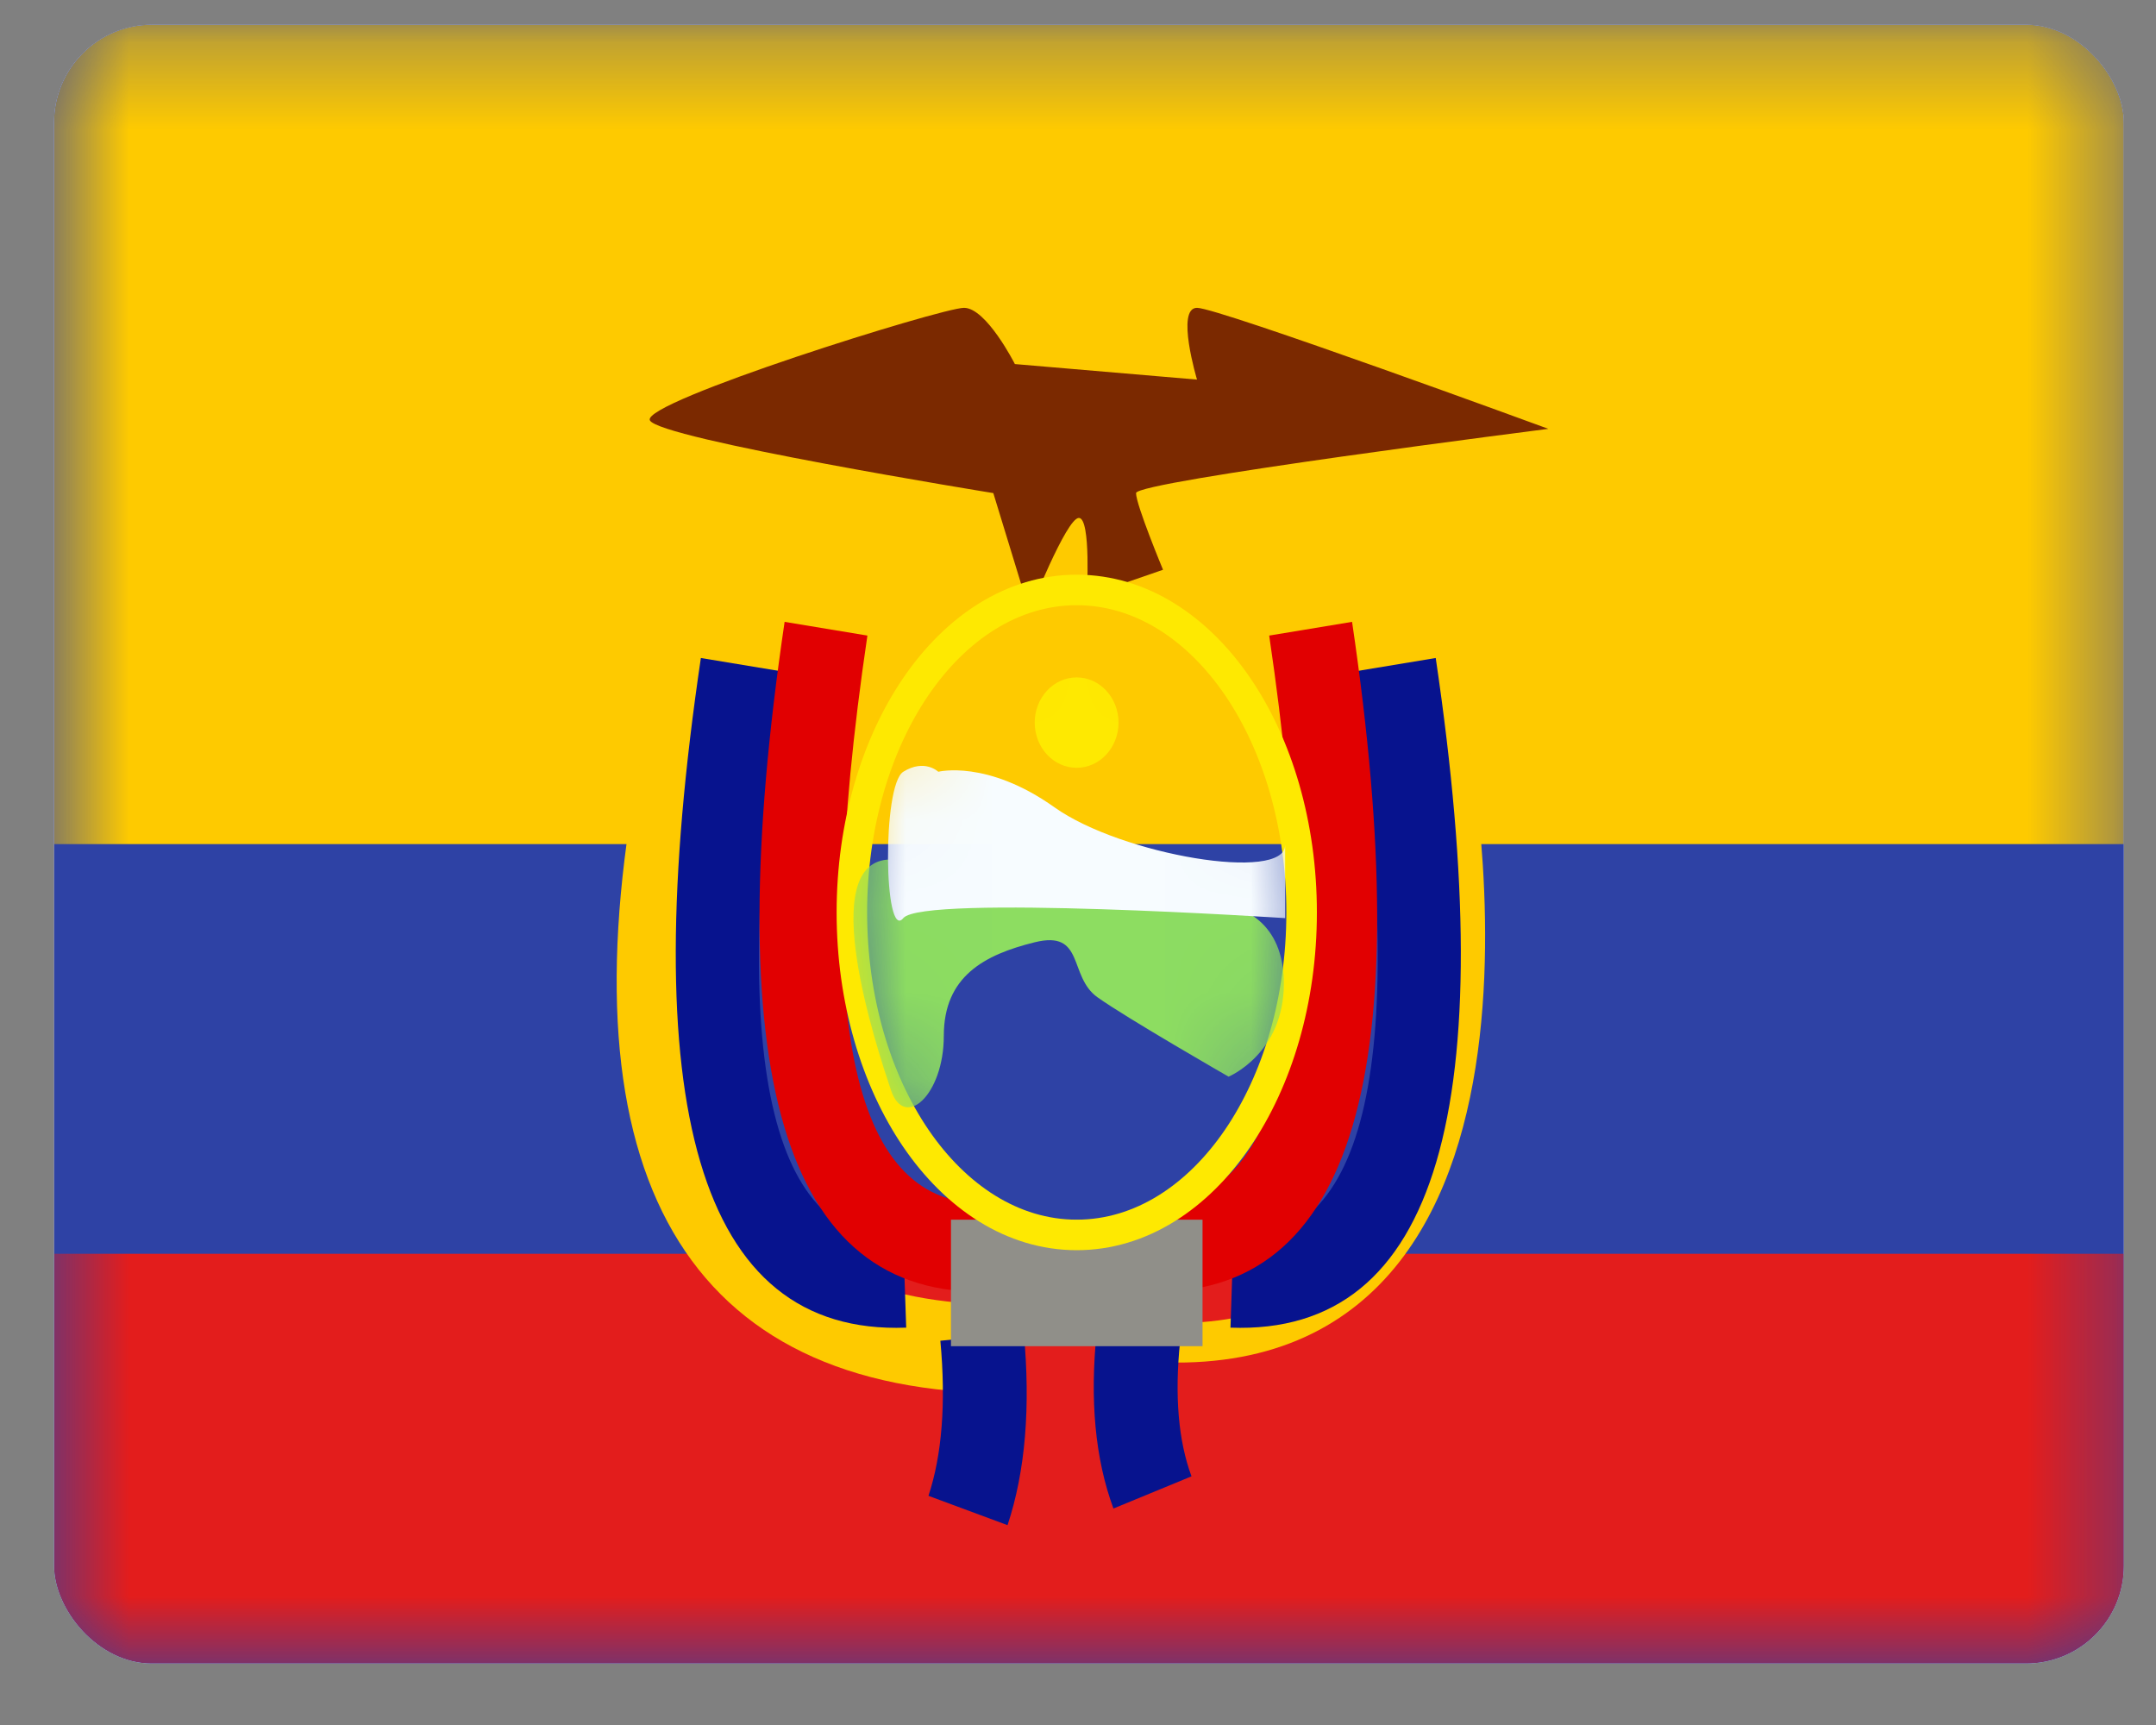
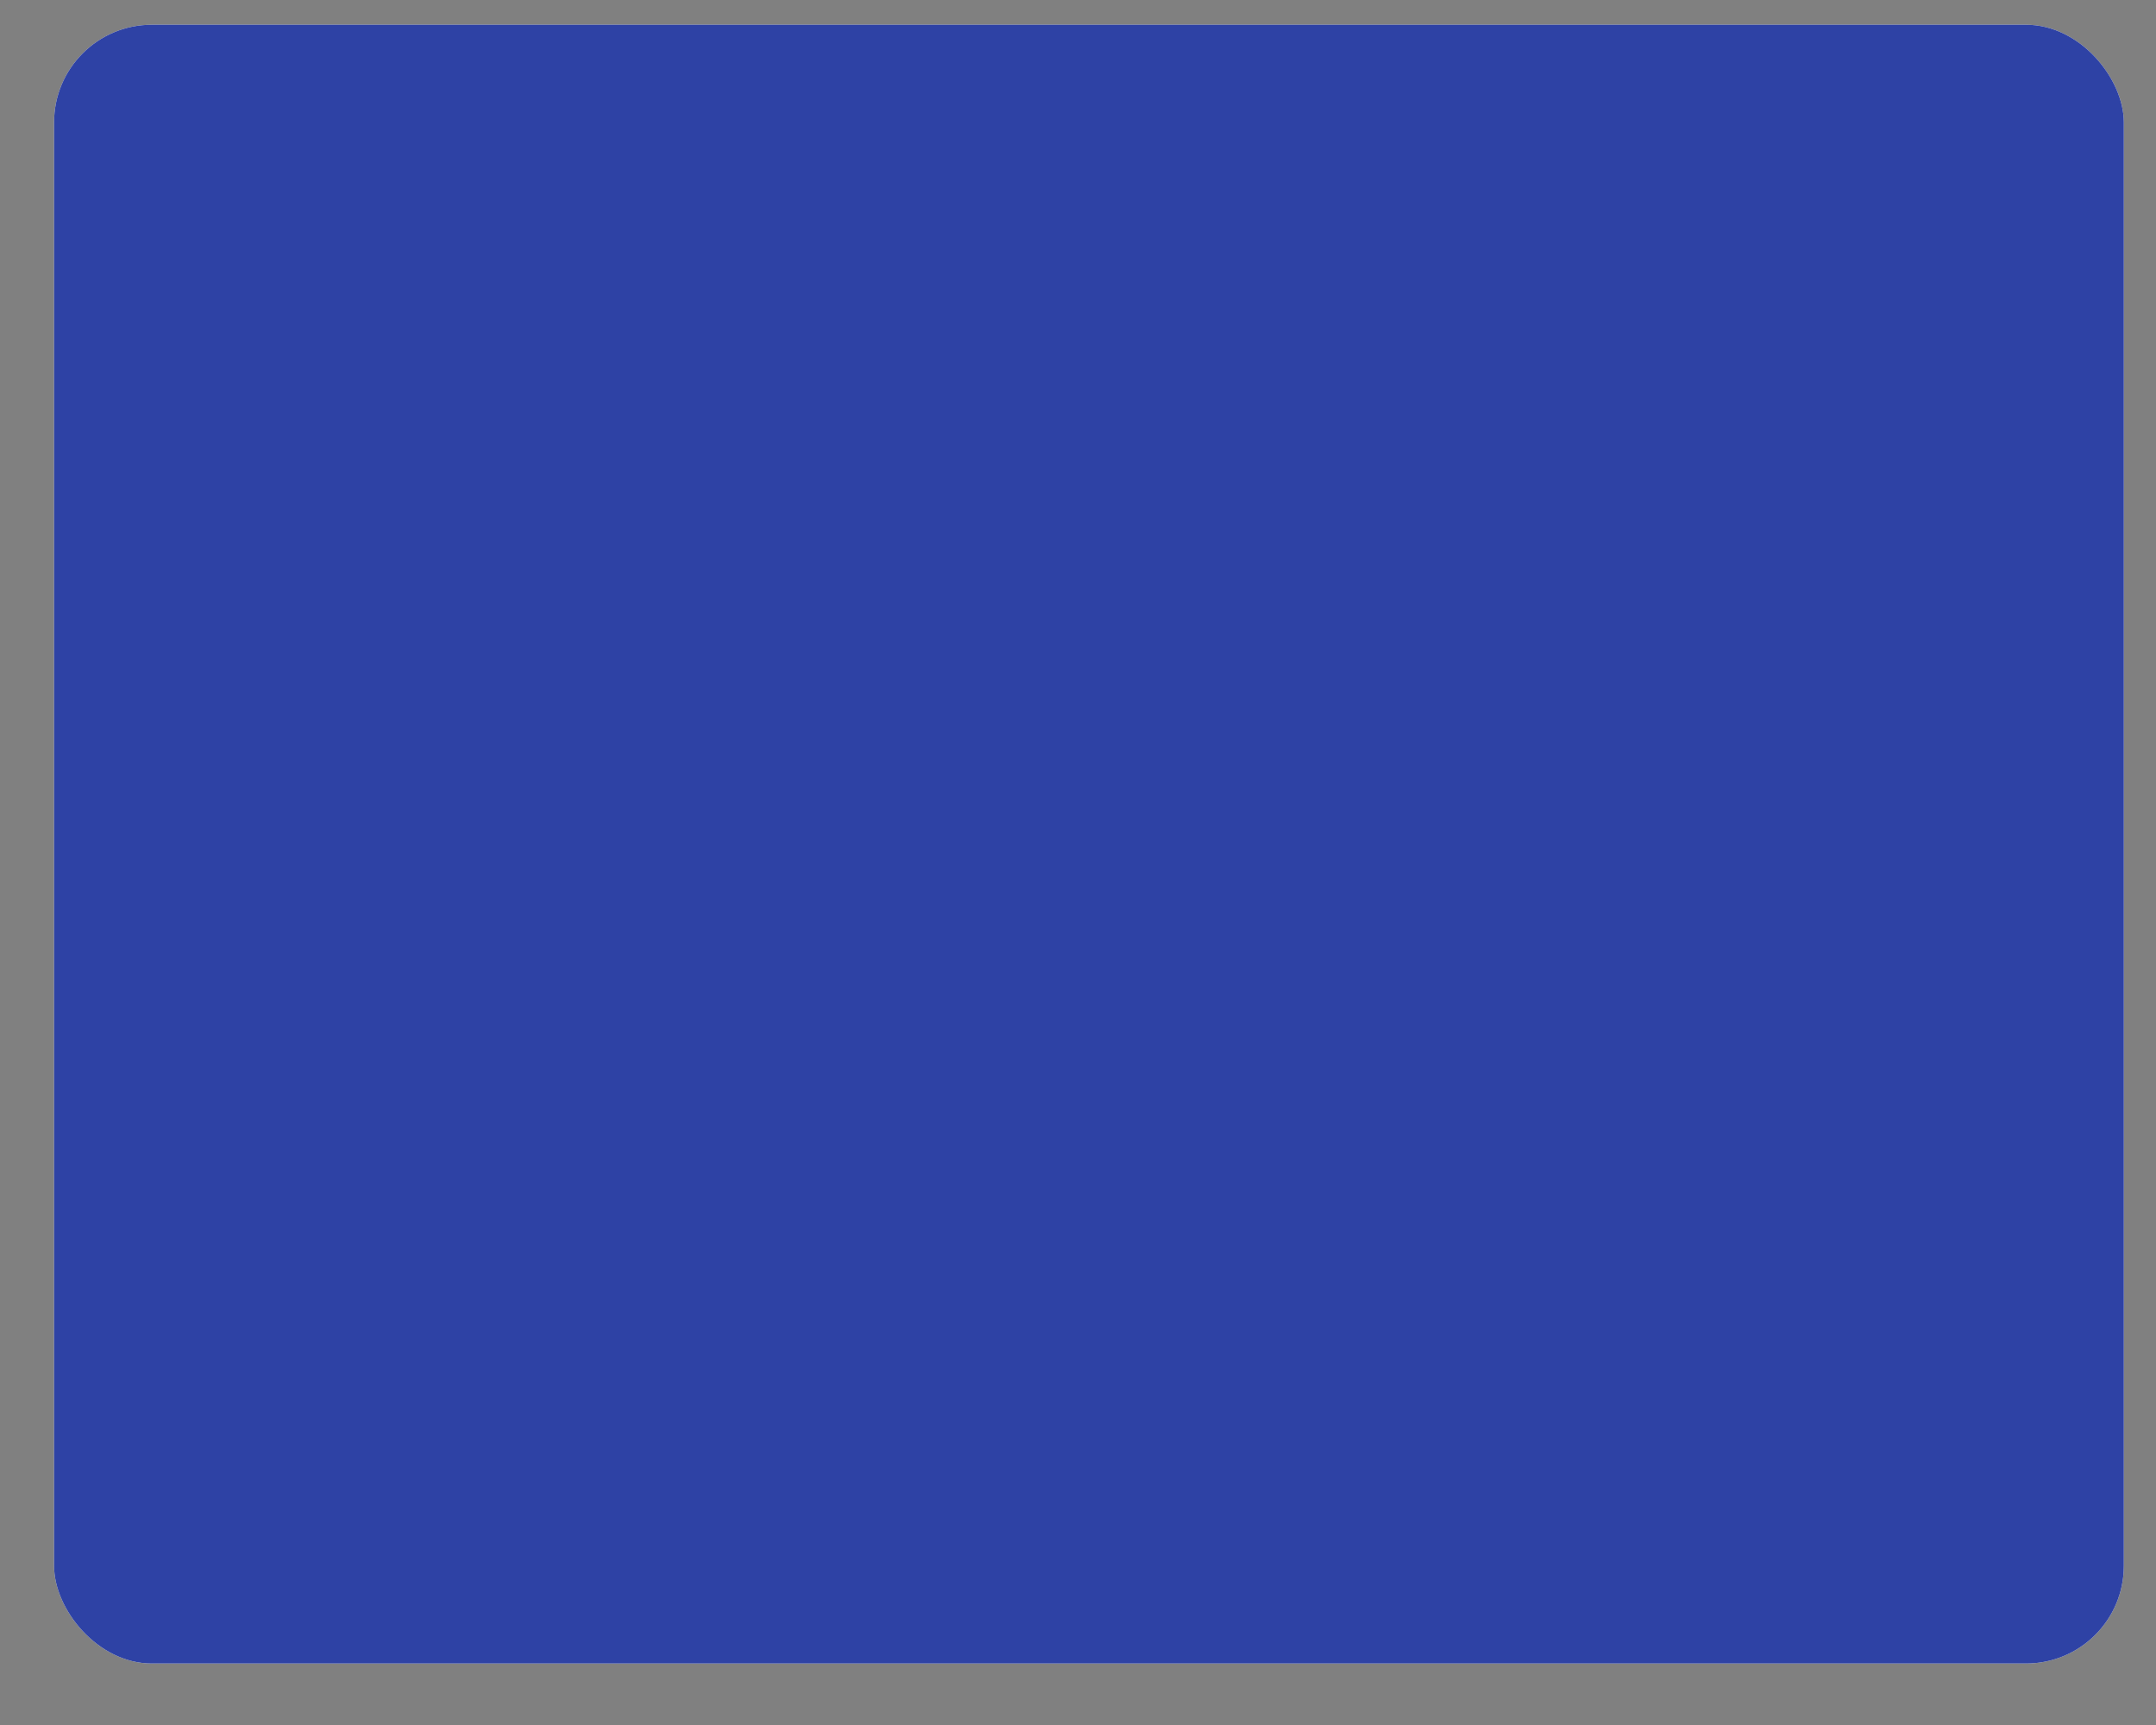
<svg xmlns="http://www.w3.org/2000/svg" width="25" height="20" viewBox="0 0 25 20" fill="none">
  <rect x="0" y="0" width="25" height="20" fill="#808080" stroke="none" />
  <g clip-path="url(#clip0_2424_840)">
    <rect x="0.627" y="0.287" width="24" height="19" rx="1.133" fill="white" />
    <path fill-rule="evenodd" clip-rule="evenodd" d="M0.627 0.287V19.287H24.627V0.287H0.627Z" fill="#2E42A5" />
    <mask id="mask0_2424_840" style="mask-type:luminance" maskUnits="userSpaceOnUse" x="0" y="0" width="25" height="20">
-       <path fill-rule="evenodd" clip-rule="evenodd" d="M0.627 0.287V19.287H24.627V0.287H0.627Z" fill="white" />
-     </mask>
+       </mask>
    <g mask="url(#mask0_2424_840)">
      <path fill-rule="evenodd" clip-rule="evenodd" d="M0.627 0.287V9.787H24.627V0.287H0.627Z" fill="#FECA00" />
      <path fill-rule="evenodd" clip-rule="evenodd" d="M0.627 14.537V19.287H24.627V14.537H0.627Z" fill="#E31D1C" />
      <path fill-rule="evenodd" clip-rule="evenodd" d="M7.535 4.872C7.445 4.657 10.918 3.569 11.178 3.569C11.438 3.569 11.768 4.221 11.768 4.221L13.88 4.401C13.88 4.401 13.63 3.569 13.88 3.569C14.129 3.569 17.954 4.972 17.954 4.972C17.954 4.972 13.173 5.58 13.173 5.717C13.173 5.854 13.486 6.606 13.486 6.606L12.602 6.911C12.602 6.911 12.654 6.005 12.51 6.005C12.366 6.005 11.938 7.089 11.938 7.089L11.518 5.717C11.518 5.717 7.625 5.087 7.535 4.872Z" fill="#7B2900" />
      <path d="M7.551 8.218L8.496 8.457C7.507 12.824 8.421 14.918 11.237 15.113L11.174 16.137C7.645 15.893 6.438 13.129 7.551 8.218Z" fill="#FECA00" />
      <path d="M8.127 7.629L9.088 7.788C8.41 12.358 8.953 14.424 10.473 14.368L10.508 15.393C8.078 15.484 7.365 12.769 8.127 7.629Z" fill="#07138E" />
      <path d="M9.098 7.21L10.058 7.369C9.381 11.939 9.923 14.005 11.444 13.949L11.478 14.974C9.049 15.065 8.336 12.35 9.098 7.21Z" fill="#E10001" />
      <path d="M10.904 15.545L11.871 15.446C11.951 16.311 11.891 17.056 11.683 17.683L10.766 17.343C10.922 16.871 10.971 16.272 10.904 15.545Z" fill="#07138E" />
-       <path d="M16.751 8.337C16.751 8.337 18.301 15.694 13.526 15.567" stroke="#FECA00" stroke-width="0.459" />
      <path d="M16.648 7.629L15.688 7.788C16.365 12.358 15.823 14.424 14.302 14.368L14.268 15.393C16.697 15.484 17.41 12.769 16.648 7.629Z" fill="#07138E" />
-       <path d="M15.678 7.21L14.717 7.369C15.395 11.939 14.852 14.005 13.331 13.949L13.297 14.974C15.727 15.065 16.439 12.35 15.678 7.21Z" fill="#E10001" />
      <path d="M13.684 15.551L12.717 15.44C12.636 16.23 12.698 16.914 12.911 17.49L13.816 17.117C13.665 16.708 13.618 16.187 13.684 15.551Z" fill="#07138E" />
-       <rect x="11.027" y="14.141" width="2.917" height="1.467" fill="#908F89" />
      <path d="M12.485 6.84C13.232 6.84 13.889 7.283 14.351 7.96C14.813 8.637 15.093 9.564 15.093 10.579C15.093 11.594 14.813 12.52 14.351 13.198C13.889 13.875 13.232 14.318 12.485 14.318C11.739 14.318 11.082 13.875 10.62 13.198C10.158 12.52 9.878 11.594 9.878 10.579C9.878 9.564 10.158 8.637 10.62 7.96C11.082 7.283 11.739 6.84 12.485 6.84Z" stroke="#FEE901" stroke-width="0.354" />
      <mask id="mask1_2424_840" style="mask-type:luminance" maskUnits="userSpaceOnUse" x="9" y="6" width="7" height="9">
-         <path d="M12.485 6.84C13.232 6.84 13.889 7.283 14.351 7.96C14.813 8.637 15.093 9.564 15.093 10.579C15.093 11.594 14.813 12.52 14.351 13.198C13.889 13.875 13.232 14.318 12.485 14.318C11.739 14.318 11.082 13.875 10.62 13.198C10.158 12.52 9.878 11.594 9.878 10.579C9.878 9.564 10.158 8.637 10.62 7.96C11.082 7.283 11.739 6.84 12.485 6.84Z" fill="white" stroke="white" stroke-width="0.354" />
-       </mask>
+         </mask>
      <g mask="url(#mask1_2424_840)">
        <path fill-rule="evenodd" clip-rule="evenodd" d="M14.246 12.483C14.246 12.483 13.064 11.804 12.725 11.562C12.386 11.32 12.582 10.78 11.998 10.925C11.414 11.069 10.944 11.32 10.944 12.009C10.944 12.698 10.486 13.107 10.33 12.636C10.173 12.165 9.438 9.965 10.33 9.965C11.221 9.965 13.304 10.459 13.917 10.459C14.53 10.459 14.887 10.794 14.887 11.402C14.887 12.219 14.246 12.483 14.246 12.483Z" fill="#8DDD61" />
        <path fill-rule="evenodd" clip-rule="evenodd" d="M12.484 8.902C12.753 8.902 12.97 8.668 12.97 8.378C12.97 8.089 12.753 7.854 12.484 7.854C12.216 7.854 11.998 8.089 11.998 8.378C11.998 8.668 12.216 8.902 12.484 8.902Z" fill="#FEE901" />
        <path fill-rule="evenodd" clip-rule="evenodd" d="M10.88 8.948C10.88 8.948 11.445 8.804 12.227 9.36C13.008 9.915 14.902 10.232 14.902 9.796C14.902 9.36 14.902 10.645 14.902 10.645C14.902 10.645 10.699 10.369 10.474 10.645C10.249 10.922 10.227 9.103 10.474 8.948C10.721 8.794 10.88 8.948 10.88 8.948Z" fill="#F7FCFF" />
      </g>
    </g>
  </g>
  <defs>
    <clipPath id="clip0_2424_840">
      <rect x="0.627" y="0.287" width="24" height="19" rx="1.133" fill="white" />
    </clipPath>
  </defs>
</svg>